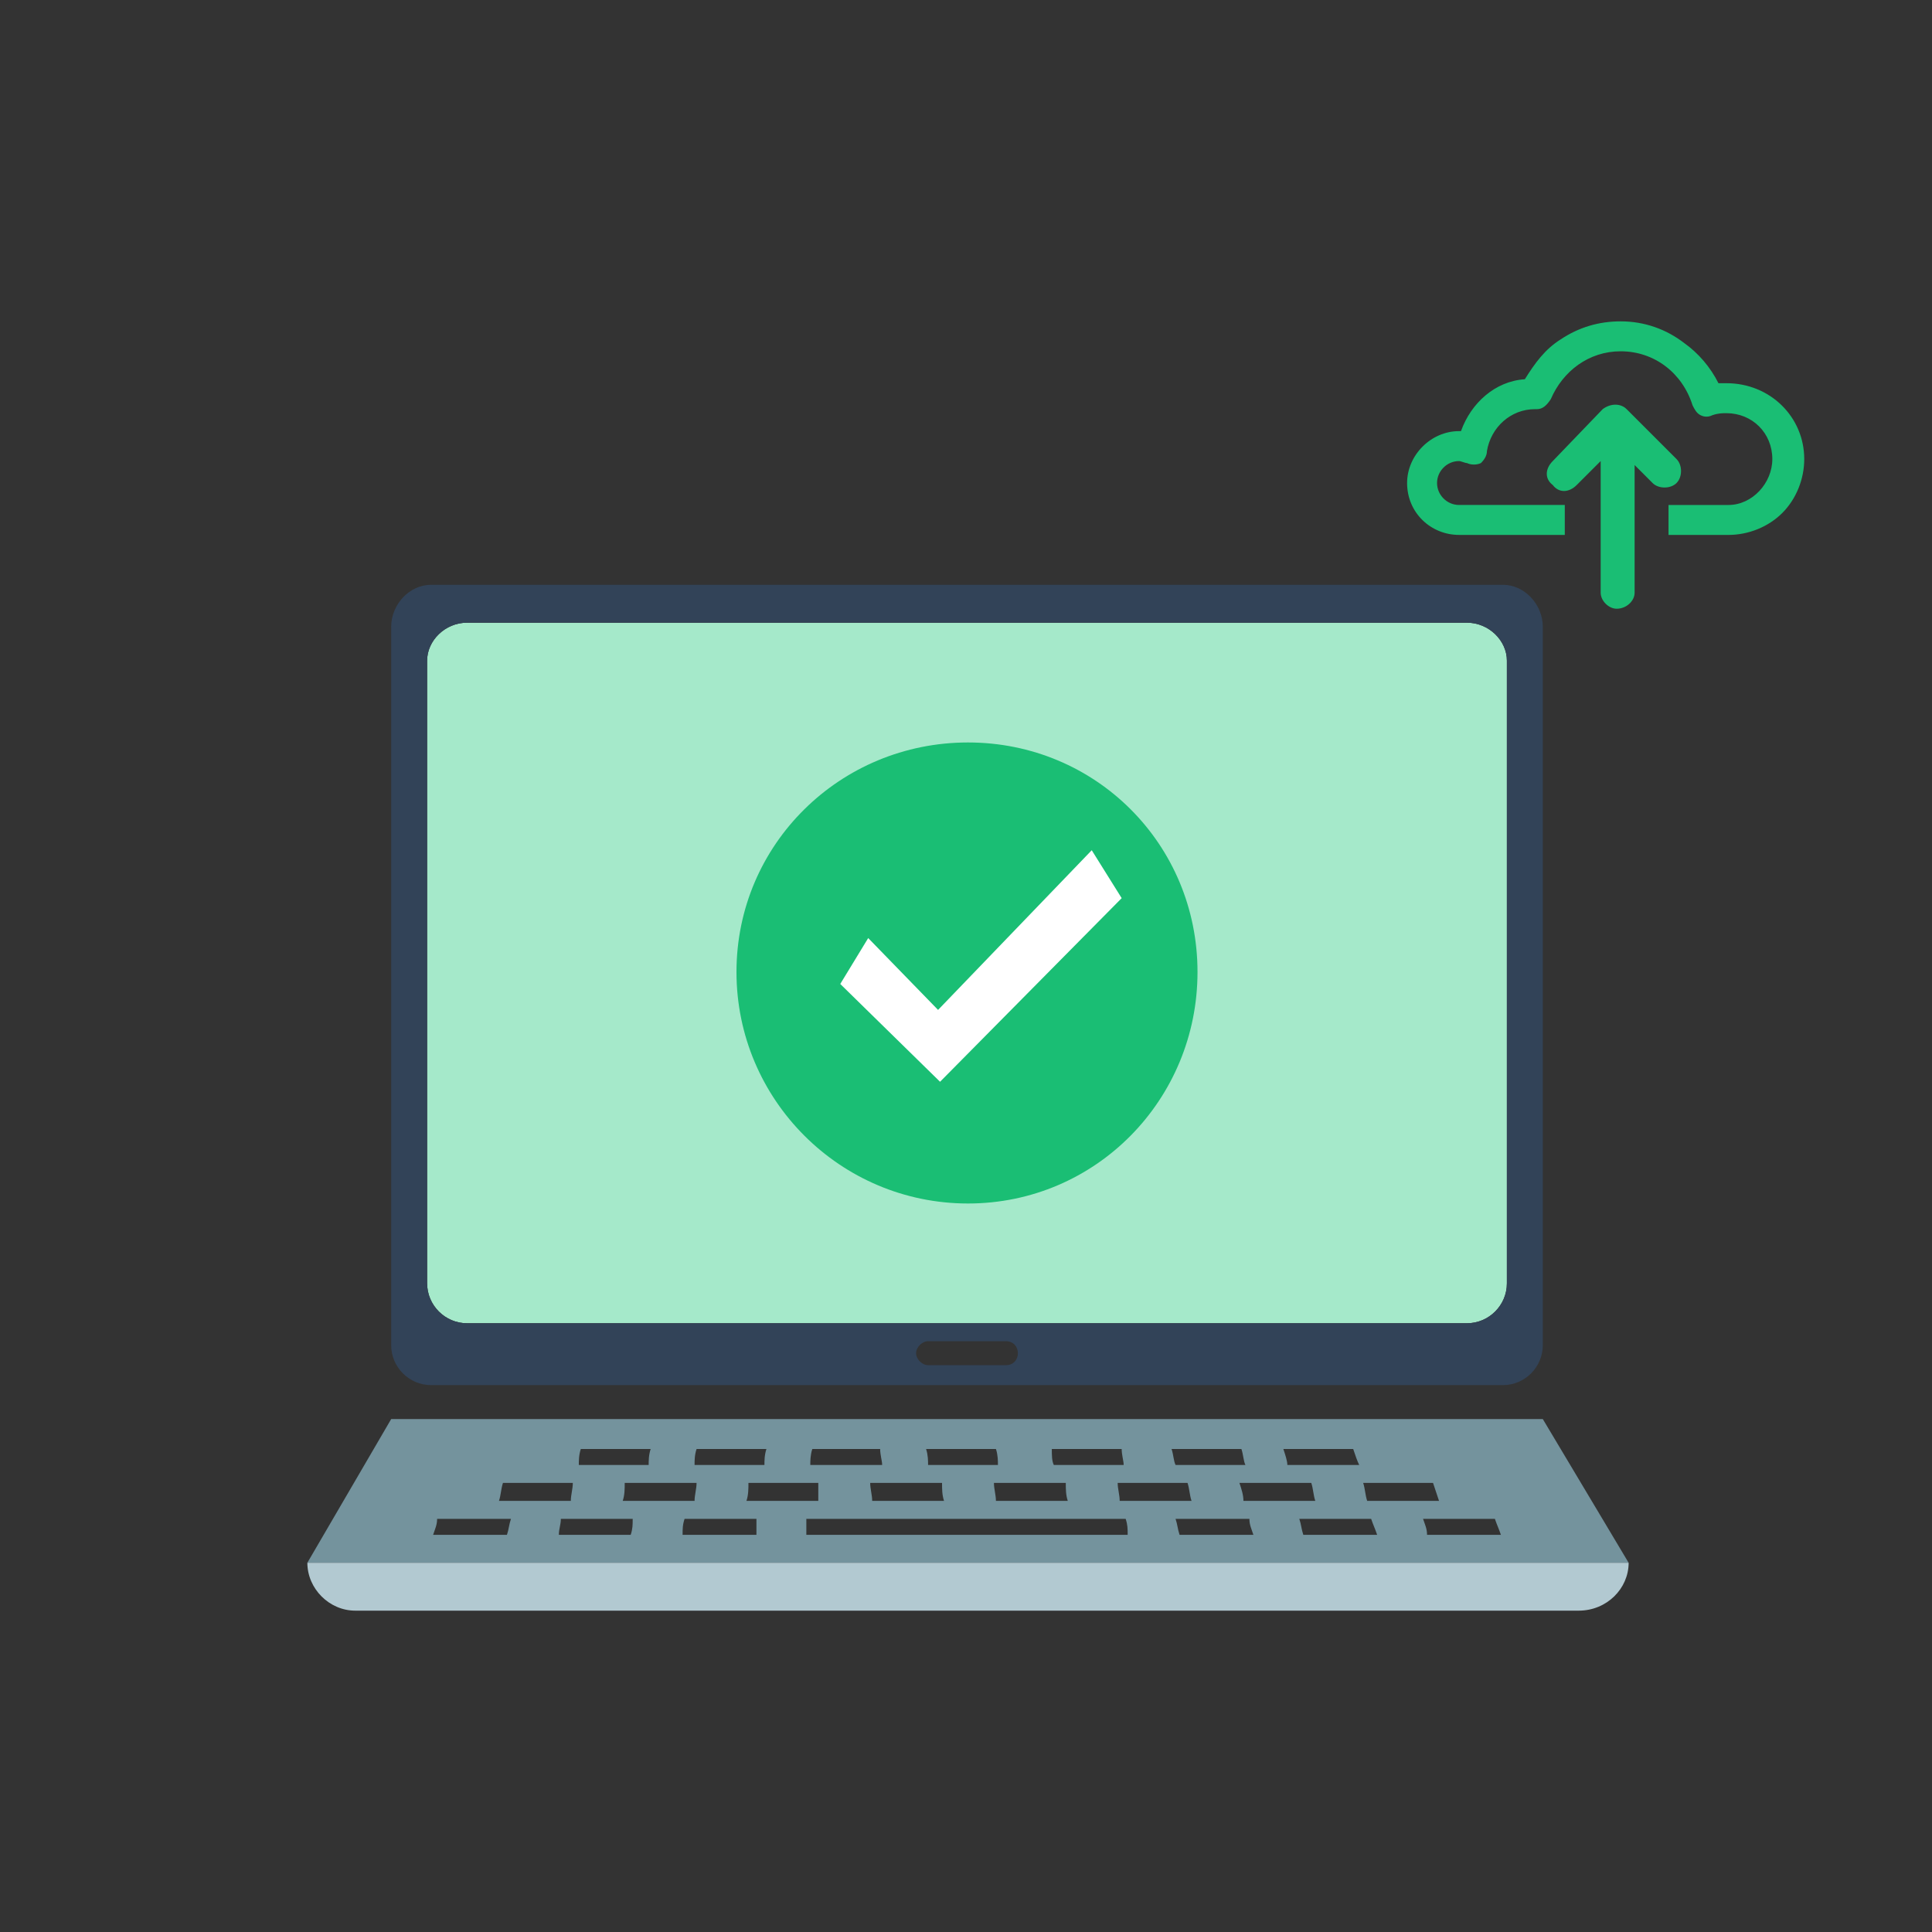
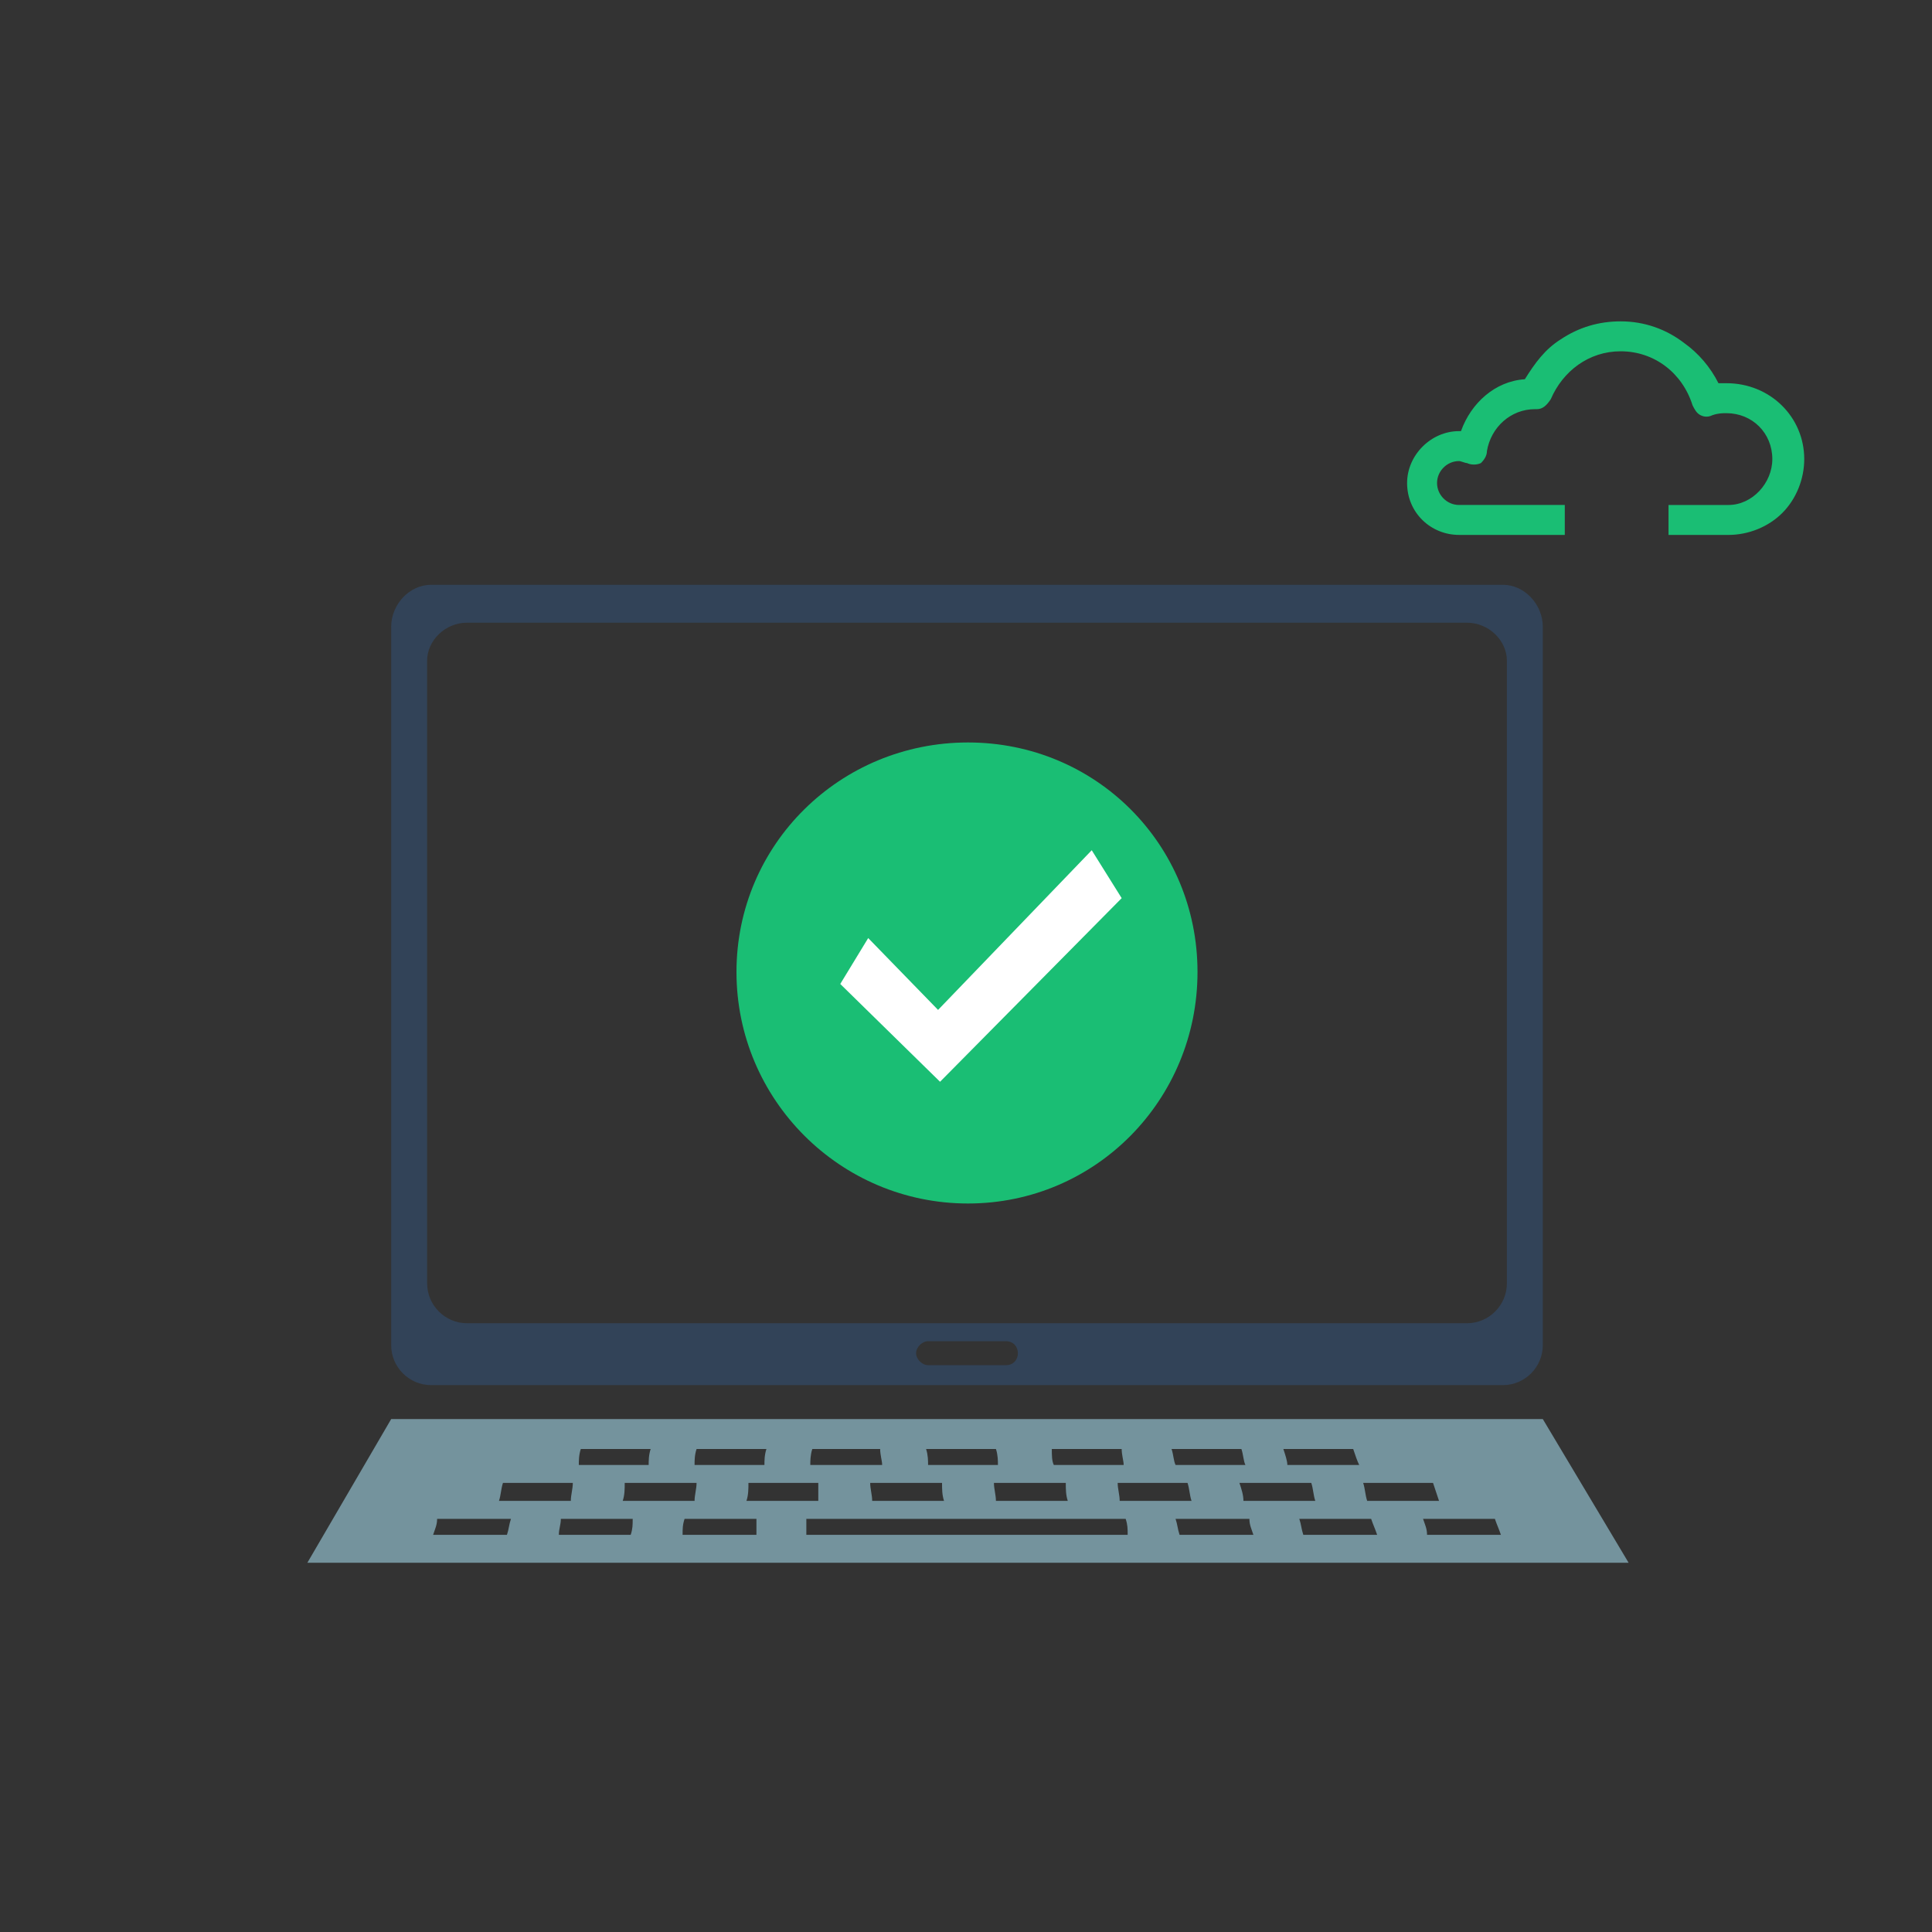
<svg xmlns="http://www.w3.org/2000/svg" version="1.1" id="katman_1" x="0px" y="0px" viewBox="0 0 100 100" style="enable-background:new 0 0 100 100;" xml:space="preserve">
  <rect x="0" y="0" width="100" height="100" fill="#333333" stroke="none" />
  <path style="fill-rule:evenodd;clip-rule:evenodd;fill:#1ABE74;" d="M89.36,19.835c-0.103,0-0.31,0-0.413,0  c-0.413-0.826-1.033-1.55-1.756-2.066c-0.93-0.723-2.066-1.136-3.306-1.136c-1.136,0-2.169,0.31-3.099,0.93  c-0.826,0.517-1.343,1.24-1.86,2.066c-1.55,0.103-2.789,1.24-3.306,2.686h-0.103c-1.446,0-2.686,1.24-2.686,2.686  c0,1.55,1.24,2.686,2.686,2.686l0,0h3.926l0,0l0,0h1.55v-1.55h-1.55l0,0h-3.926l0,0l0,0c-0.62,0-1.136-0.517-1.136-1.136  c0-0.62,0.517-1.136,1.136-1.136c0.103,0,0.31,0.103,0.413,0.103c0.207,0.103,0.517,0.103,0.723,0c0.207-0.207,0.31-0.413,0.31-0.62  c0.207-1.24,1.24-2.169,2.479-2.169l0,0l0,0c0,0,0,0,0.103,0c0.31,0,0.517-0.207,0.723-0.517c0.62-1.446,1.963-2.479,3.616-2.479  c1.756,0,3.202,1.136,3.719,2.789c0.103,0.207,0.207,0.413,0.413,0.517s0.413,0.103,0.62,0c0.31-0.103,0.517-0.103,0.723-0.103  c1.343,0,2.376,1.033,2.376,2.376c0,1.24-1.033,2.376-2.273,2.376l0,0h-3.099v1.55h3.099l0,0c1.033,0,2.066-0.413,2.789-1.136  c0.723-0.723,1.136-1.756,1.136-2.789C93.388,21.591,91.632,19.835,89.36,19.835L89.36,19.835z" />
-   <path style="fill-rule:evenodd;clip-rule:evenodd;fill:#1ABE74;" d="M84.607,24.07v6.612c0,0.413-0.413,0.826-0.93,0.826  c-0.413,0-0.826-0.413-0.826-0.826v-6.818l-1.24,1.24c-0.413,0.413-0.93,0.413-1.24,0c-0.413-0.31-0.413-0.826,0-1.24l2.583-2.686  c0.413-0.31,0.93-0.31,1.24,0l2.583,2.583c0.31,0.31,0.31,0.93,0,1.24c-0.31,0.31-0.93,0.31-1.24,0L84.607,24.07z" />
-   <path style="fill-rule:evenodd;clip-rule:evenodd;fill:#A5E9CA;" d="M24.174,32.231H75.93c1.136,0,2.066,0.93,2.066,1.963v32.231  c0,1.136-0.93,2.066-2.066,2.066H24.174c-1.136,0-2.066-0.93-2.066-2.066V34.194C22.107,33.161,23.037,32.231,24.174,32.231  L24.174,32.231z" />
  <path style="fill-rule:evenodd;clip-rule:evenodd;fill:#74939D;" d="M79.855,73.45H20.248l-4.339,7.438h68.388L79.855,73.45z   M64.153,76.756c1.24,0,2.479,0,3.719,0c0.103,0.31,0.103,0.62,0.207,0.93c-1.24,0-2.479,0-3.719,0  C64.36,77.376,64.256,77.066,64.153,76.756L64.153,76.756z M54.442,75c1.136,0,2.376,0,3.616,0c0,0.31,0.103,0.62,0.103,0.826  c-1.24,0-2.479,0-3.616,0C54.442,75.62,54.442,75.31,54.442,75L54.442,75z M60.64,75c1.24,0,2.376,0,3.616,0  c0.103,0.31,0.103,0.62,0.207,0.826c-1.24,0-2.479,0-3.616,0C60.744,75.62,60.744,75.31,60.64,75L60.64,75z M66.426,75  c1.24,0,2.479,0,3.616,0c0.103,0.31,0.207,0.62,0.31,0.826c-1.24,0-2.479,0-3.719,0C66.632,75.62,66.529,75.31,66.426,75L66.426,75z   M77.686,79.442c-1.24,0-2.479,0-3.822,0c0-0.31-0.103-0.517-0.207-0.826c1.24,0,2.479,0,3.719,0  C77.479,78.926,77.583,79.132,77.686,79.442L77.686,79.442z M70.558,76.756c1.24,0,2.479,0,3.616,0c0.103,0.31,0.207,0.62,0.31,0.93  c-1.24,0-2.479,0-3.719,0C70.661,77.376,70.661,77.066,70.558,76.756L70.558,76.756z M71.281,79.442c-1.24,0-2.583,0-3.822,0  c-0.103-0.31-0.103-0.517-0.207-0.826c1.24,0,2.479,0,3.719,0C71.074,78.926,71.178,79.132,71.281,79.442L71.281,79.442z   M64.876,79.442c-1.343,0-2.583,0-3.822,0c-0.103-0.31-0.103-0.517-0.207-0.826c1.24,0,2.583,0,3.822,0  C64.669,78.926,64.773,79.132,64.876,79.442L64.876,79.442z M58.368,79.442c-2.789,0-5.475,0-8.264,0c-2.789,0-5.579,0-8.368,0  c0-0.31,0-0.517,0-0.826c2.789,0,5.579,0,8.264,0c2.789,0,5.475,0,8.264,0C58.368,78.926,58.368,79.132,58.368,79.442L58.368,79.442  z M39.153,79.442c-1.343,0-2.583,0-3.822,0c0-0.31,0-0.517,0.103-0.826c1.24,0,2.479,0,3.719,0  C39.153,78.926,39.153,79.132,39.153,79.442L39.153,79.442z M32.645,79.442c-1.24,0-2.479,0-3.719,0c0-0.31,0.103-0.517,0.103-0.826  c1.24,0,2.479,0,3.719,0C32.748,78.926,32.748,79.132,32.645,79.442L32.645,79.442z M26.24,79.442c-1.24,0-2.479,0-3.822,0  c0.103-0.31,0.207-0.517,0.207-0.826c1.24,0,2.479,0,3.822,0C26.343,78.926,26.343,79.132,26.24,79.442L26.24,79.442z   M26.033,76.756c1.136,0,2.376,0,3.616,0c0,0.31-0.103,0.62-0.103,0.93c-1.24,0-2.479,0-3.719,0  C25.93,77.376,25.93,77.066,26.033,76.756L26.033,76.756z M30.062,75c1.136,0,2.376,0,3.616,0c-0.103,0.31-0.103,0.62-0.103,0.826  c-1.24,0-2.479,0-3.616,0C29.959,75.62,29.959,75.31,30.062,75L30.062,75z M36.054,76.756c0,0.31-0.103,0.62-0.103,0.93  c-1.24,0-2.479,0-3.719,0c0.103-0.31,0.103-0.62,0.103-0.93C33.574,76.756,34.814,76.756,36.054,76.756L36.054,76.756z M36.054,75  c1.136,0,2.376,0,3.616,0c-0.103,0.31-0.103,0.62-0.103,0.826c-1.24,0-2.376,0-3.616,0C35.95,75.62,35.95,75.31,36.054,75L36.054,75  z M42.355,76.756c0,0.31,0,0.62,0,0.93c-1.24,0-2.479,0-3.719,0c0.103-0.31,0.103-0.62,0.103-0.93  C39.979,76.756,41.219,76.756,42.355,76.756L42.355,76.756z M42.045,75c1.136,0,2.376,0,3.512,0c0,0.31,0.103,0.62,0.103,0.826  c-1.24,0-2.479,0-3.719,0C41.942,75.62,41.942,75.31,42.045,75L42.045,75z M48.76,76.756c0,0.31,0,0.62,0.103,0.93  c-1.24,0-2.479,0-3.719,0c0-0.31-0.103-0.62-0.103-0.93C46.281,76.756,47.521,76.756,48.76,76.756L48.76,76.756z M47.934,75  c1.24,0,2.479,0,3.616,0c0.103,0.31,0.103,0.62,0.103,0.826c-1.24,0-2.376,0-3.616,0C48.037,75.62,48.037,75.31,47.934,75L47.934,75  z M55.165,76.756c0,0.31,0,0.62,0.103,0.93c-1.24,0-2.479,0-3.719,0c0-0.31-0.103-0.62-0.103-0.93  C52.686,76.756,53.926,76.756,55.165,76.756L55.165,76.756z M57.851,76.756c1.136,0,2.376,0,3.616,0  c0.103,0.31,0.103,0.62,0.207,0.93c-1.24,0-2.479,0-3.719,0C57.955,77.376,57.851,77.066,57.851,76.756L57.851,76.756z" />
-   <path style="fill-rule:evenodd;clip-rule:evenodd;fill:#B2C9D1;" d="M84.298,80.888c0,1.343-1.136,2.479-2.583,2.479H18.388  c-1.343,0-2.479-1.136-2.479-2.479H84.298z" />
  <path style="fill-rule:evenodd;clip-rule:evenodd;fill:#324358;" d="M22.314,30.269h55.475c1.136,0,2.066,1.033,2.066,2.169v37.19  c0,1.136-0.93,2.066-2.066,2.066H22.314c-1.136,0-2.066-0.93-2.066-2.066v-37.19C20.248,31.302,21.178,30.269,22.314,30.269  L22.314,30.269z M48.037,69.421h4.029c0.413,0,0.62,0.31,0.62,0.62l0,0c0,0.31-0.207,0.62-0.62,0.62h-4.029  c-0.31,0-0.62-0.31-0.62-0.62l0,0C47.417,69.731,47.727,69.421,48.037,69.421L48.037,69.421z M24.174,32.231H75.93  c1.136,0,2.066,0.93,2.066,1.963v32.231c0,1.136-0.93,2.066-2.066,2.066H24.174c-1.136,0-2.066-0.93-2.066-2.066V34.194  C22.107,33.161,23.037,32.231,24.174,32.231L24.174,32.231z" />
  <path style="fill-rule:evenodd;clip-rule:evenodd;fill:#1ABE74;" d="M50.103,38.43c6.612,0,11.88,5.269,11.88,11.88  c0,6.612-5.269,11.983-11.88,11.983c-6.612,0-11.983-5.372-11.983-11.983C38.12,43.698,43.492,38.43,50.103,38.43L50.103,38.43z" />
  <polygon style="fill-rule:evenodd;clip-rule:evenodd;fill:#FFFFFF;" points="43.492,50.93 48.657,55.992 58.058,46.488   56.508,44.008 48.554,52.273 44.938,48.554 " />
</svg>